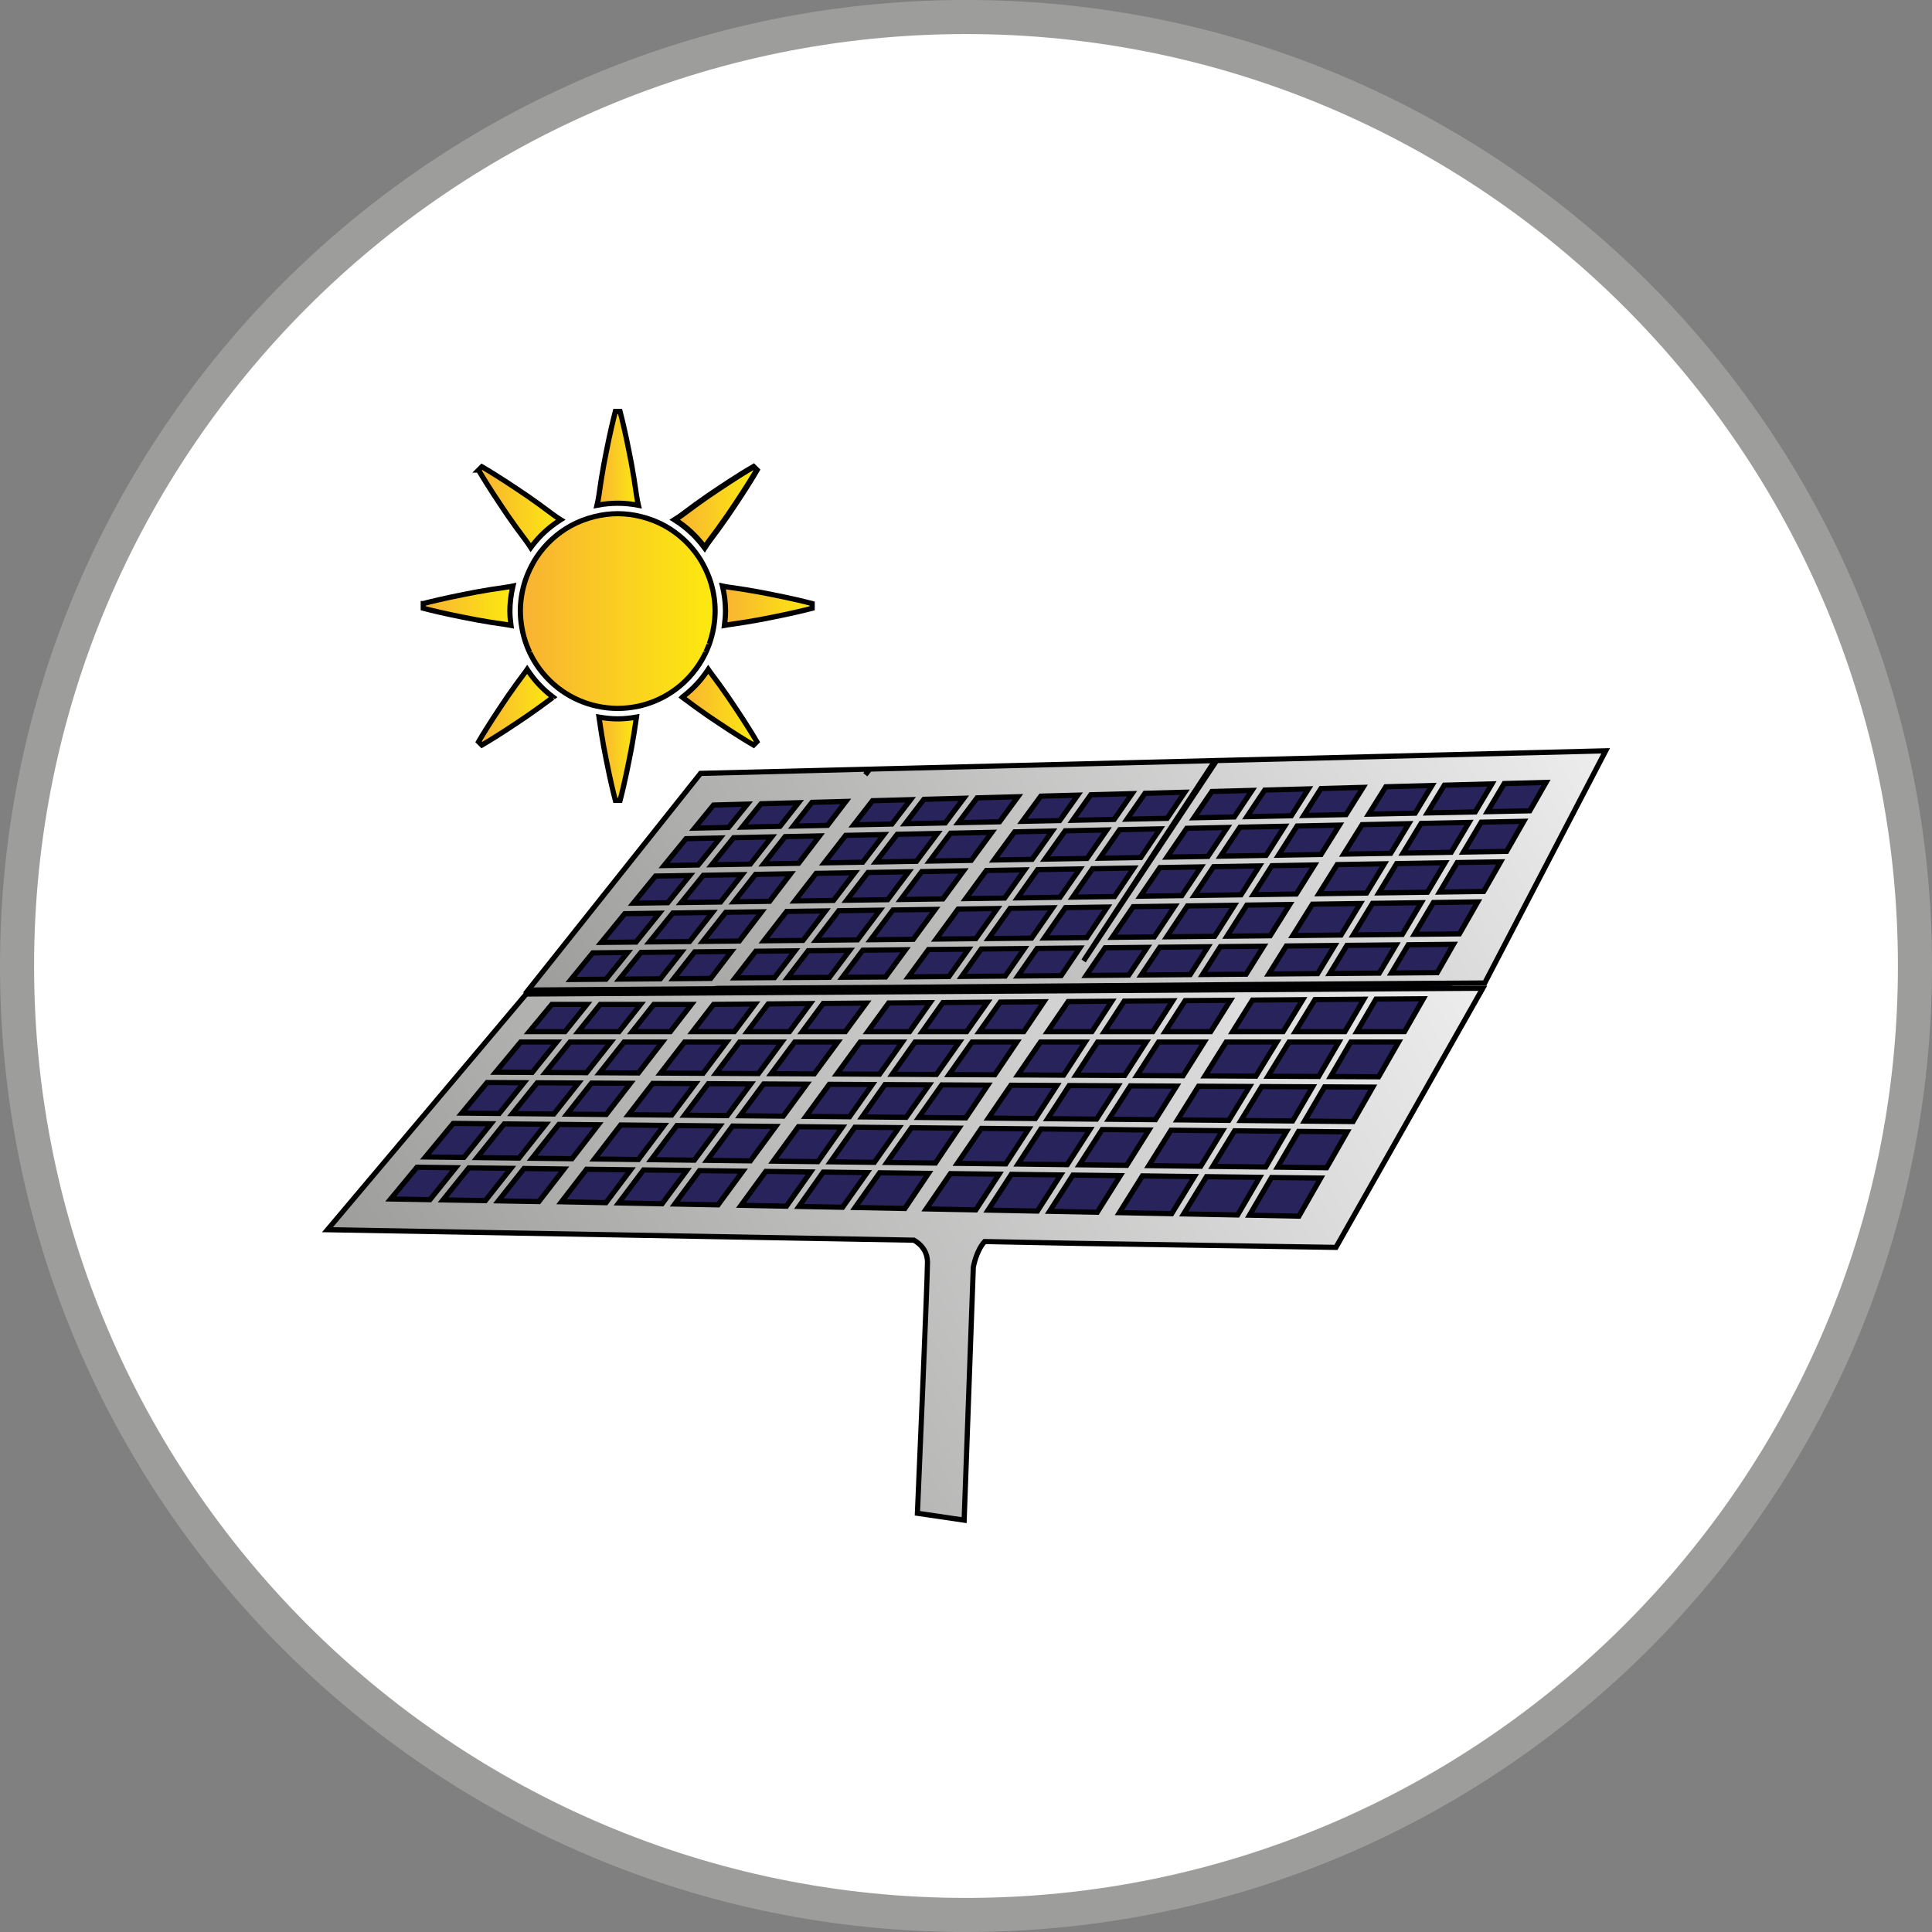
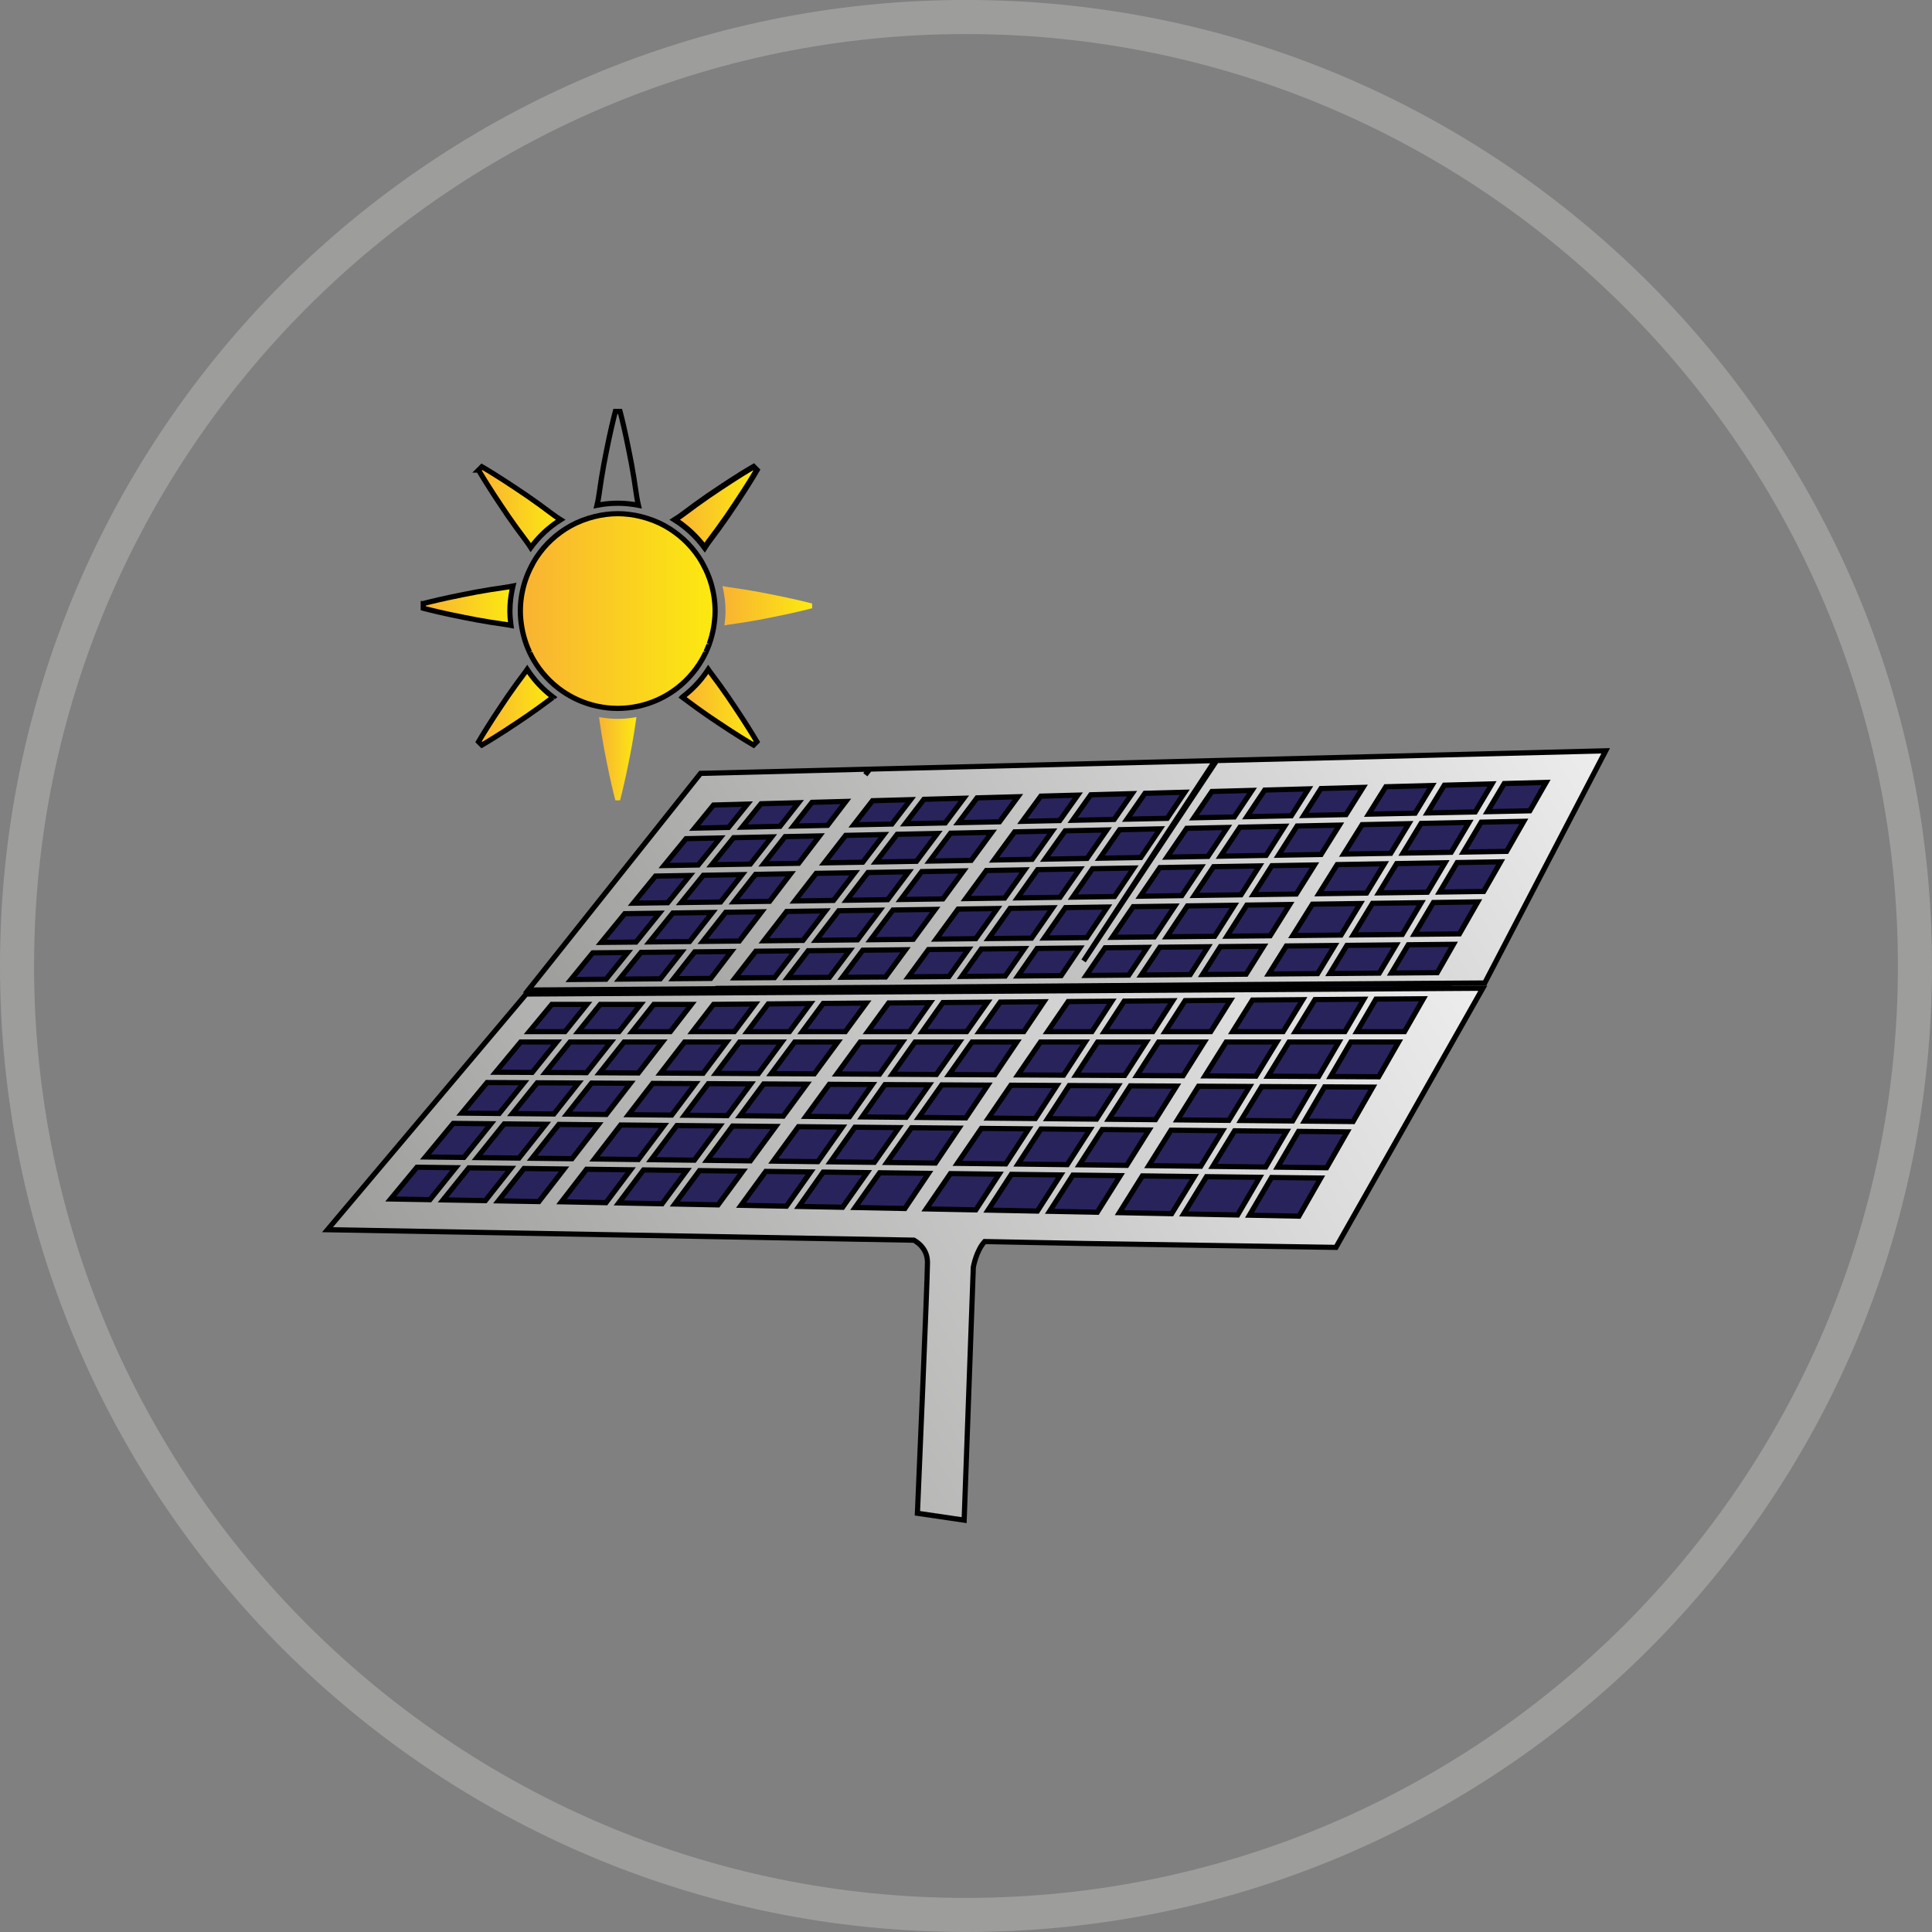
<svg xmlns="http://www.w3.org/2000/svg" version="1.1" id="Ebene_1" x="0px" y="0px" width="170.079px" height="170.079px" viewBox="0 0 170.079 170.079" enable-background="new 0 0 170.079 170.079" xml:space="preserve">
  <rect x="0" y="0" width="170.079" height="170.079" fill="#808080" stroke="none" />
  <g>
-     <path fill="#FFFFFF" d="M85.04,168.579c-46.064,0-83.54-37.476-83.54-83.54S38.976,1.498,85.04,1.498   c46.063,0,83.539,37.477,83.539,83.541S131.104,168.579,85.04,168.579z" />
    <path fill="#9D9D9C" d="M85.04,2.998c45.236,0,82.039,36.803,82.039,82.041c0,45.237-36.803,82.04-82.039,82.04   C39.803,167.079,3,130.276,3,85.039C3,39.801,39.803,2.998,85.04,2.998 M85.04-0.002C38.073-0.002,0,38.071,0,85.039   c0,46.966,38.073,85.04,85.04,85.04c46.965,0,85.039-38.074,85.039-85.04C170.079,38.071,132.005-0.002,85.04-0.002L85.04-0.002z" />
  </g>
  <polygon fill="#29235C" points="61.798,69.807 32.851,106.446 116.049,108.065 138.113,68.188 " />
  <g>
    <g>
      <linearGradient id="SVGID_1_" gradientUnits="userSpaceOnUse" x1="124.549" y1="76.629" x2="39.065" y2="125.983">
        <stop offset="0" style="stop-color:#EDEDED" />
        <stop offset="1" style="stop-color:#9D9D9C" />
      </linearGradient>
      <path fill="url(#SVGID_1_)" d="M46.322,87.507L28.83,108.255l51.625,0.92c0.457,0.26,1.191,0.846,1.191,1.965    c0,1.615-0.883,22.076-0.883,22.076l4.113,0.605l0.809-22.277c0,0,0.256-1.453,1-2.248l8.588,0.168l22.336,0.346l12.926-22.813    L46.322,87.507z M89.624,102.476l2.012-3.09l4.316,0.041l-1.996,3.102L89.624,102.476z M93.372,103.433l-2.045,3.182l-4.344-0.086    l2.051-3.146L93.372,103.433z M100.903,91.729l-1.895,2.945l-4.289-0.021l1.904-2.924H100.903z M97.218,90.817l1.752-2.686    l4.271-0.035l-1.752,2.721H97.218z M101.718,98.567l-4.105-0.037l1.891-2.939l4.07,0.021L101.718,98.567z M88.989,95.536    l4.053,0.021l-1.896,2.91l-4.135-0.039L88.989,95.536z M94.126,95.563l4.295,0.021l-1.887,2.936l-4.307-0.041L94.126,95.563z     M104.144,94.702l-4.055-0.021l1.898-2.951h4.023L104.144,94.702z M93.634,94.649l-4.021-0.021l1.982-2.898h3.939L93.634,94.649z     M86.39,99.335l4.166,0.041l-2.014,3.086l-4.258-0.051L86.39,99.335z M97.03,99.437l4.117,0.039l-1.957,3.115l-4.158-0.051    L97.03,99.437z M106.585,90.817h-4.01l1.756-2.729l3.988-0.033L106.585,90.817z M97.874,88.14l-1.746,2.678H92.22l1.813-2.646    L97.874,88.14z M73.108,102.278l2.148-3.047l3.873,0.035l-2.158,3.057L73.108,102.278z M76.331,103.229l-2.154,3.051l-3.84-0.076    l2.132-3.021L76.331,103.229z M66.059,102.192l-3.809-0.045l2.234-3.018l3.8,0.035L66.059,102.192z M57.33,102.089l2.257-3.006    l3.771,0.035l-2.232,3.016L57.33,102.089z M60.456,103.038l-2.17,2.934l-3.815-0.076l2.18-2.902L60.456,103.038z M41.999,101.905    l2.385-2.967l3.66,0.035l-2.354,2.975L41.999,101.905z M44.975,102.853l-2.248,2.842l-3.723-0.064l2.268-2.822L44.975,102.853z     M53.772,91.729l-2.136,2.701l-3.615-0.018l2.157-2.684H53.772z M50.911,90.817l1.929-2.398h3.552l-1.897,2.398H50.911z     M68.824,91.729l-2.056,2.779l-3.733-0.02l2.072-2.76H68.824z M65.792,90.817l1.833-2.441l3.705-0.031l-1.83,2.473H65.792z     M52.076,95.347l3.419,0.018l-2.125,2.748l-3.455-0.035L52.076,95.347z M48.761,98.067l-3.649-0.035l2.179-2.711l3.627,0.02    L48.761,98.067z M57.458,95.374l3.757,0.02l-2.081,2.771l-3.798-0.035L57.458,95.374z M62.352,95.399l3.743,0.02l-2.067,2.793    l-3.761-0.037L62.352,95.399z M61.897,94.485l-3.74-0.02l2.107-2.736h3.7L61.897,94.485z M56.199,94.456l-3.404-0.02l2.141-2.707    h3.371L56.199,94.456z M46.855,94.407l-3.223-0.018l2.202-2.66h3.172L46.855,94.407z M46.125,95.315l-2.175,2.705l-3.298-0.029    l2.229-2.691L46.125,95.315z M43.221,98.929l-2.382,2.963l-3.384-0.041l2.446-2.955L43.221,98.929z M49.199,98.983l3.47,0.033    l-2.312,2.988l-3.515-0.041L49.199,98.983z M54.638,99.036l3.816,0.035l-2.255,3.004l-3.867-0.047L54.638,99.036z M68.951,98.259    l-3.795-0.037l2.07-2.797l3.793,0.02L68.951,98.259z M67.898,94.515l2.061-2.785h3.788l-2.06,2.805L67.898,94.515z M84.454,91.729    l-2.02,2.859l-3.889-0.02l2.004-2.84H84.454z M81.194,90.817l1.807-2.561l3.93-0.031l-1.832,2.592H81.194z M85.022,98.411    l-4.143-0.039l2.025-2.867l4.057,0.021L85.022,98.411z M73.009,95.454l3.783,0.02l-2.004,2.84l-3.84-0.037L73.009,95.454z     M77.905,95.479l3.889,0.02l-2.023,2.861l-3.873-0.037L77.905,95.479z M87.573,94.616l-4.025-0.02l2.023-2.867h3.943    L87.573,94.616z M77.433,94.565l-3.762-0.02l2.053-2.816h3.709L77.433,94.565z M70.287,99.183l3.86,0.037L72,102.265l-3.927-0.047    L70.287,99.183z M80.239,99.276l4.174,0.041l-2.066,3.072l-4.268-0.053L80.239,99.276z M90.128,90.817h-3.91l1.836-2.602    l3.846-0.029L90.128,90.817z M81.878,88.267l-1.801,2.551H76.39l1.84-2.523L81.878,88.267z M74.419,90.817h-3.785l1.836-2.482    l3.794-0.031L74.419,90.817z M66.475,88.386l-1.825,2.432h-3.683l1.849-2.4L66.475,88.386z M59.013,90.817h-3.355l1.897-2.398    h3.314L59.013,90.817z M48.577,88.419h3.092l-1.929,2.398h-3.15L48.577,88.419z M36.706,102.755l3.406,0.041l-2.262,2.814    l-3.458-0.063L36.706,102.755z M43.875,105.714l2.253-2.848l3.53,0.043l-2.22,2.867L43.875,105.714z M51.635,102.933l3.884,0.047    l-2.173,2.895l-3.918-0.076L51.635,102.933z M59.405,105.993l2.176-2.941l3.813,0.047l-2.182,2.969L59.405,105.993z     M67.414,103.122l3.948,0.047l-2.127,3.014l-3.998-0.076L67.414,103.122z M75.278,106.302l2.16-3.059l4.299,0.051l-2.08,3.092    L75.278,106.302z M83.667,103.317l4.285,0.051l-2.045,3.141l-4.367-0.084L83.667,103.317z M92.397,106.634l2.051-3.188    l4.174,0.049l-2.023,3.221L92.397,106.634z M117.86,91.729l-1.775,3.035l-4.457-0.023l1.846-3.012H117.86z M114.032,90.817    l1.729-2.822l4.305-0.033l-1.672,2.855H114.032z M106.767,102.681l1.92-3.135l4.574,0.043l-1.842,3.148L106.767,102.681z     M110.89,103.644l-1.938,3.313l-4.748-0.092l2.008-3.277L110.89,103.644z M105.509,95.622l4.496,0.023l-1.828,2.984l-4.523-0.043    L105.509,95.622z M111.071,95.651l4.48,0.023l-1.76,3.008l-4.551-0.043L111.071,95.651z M103.085,99.493l4.537,0.045l-1.918,3.131    l-4.57-0.055L103.085,99.493z M114.313,99.601l4.281,0.041l-1.809,3.158l-4.316-0.051L114.313,99.601z M114.845,98.692    l1.762-3.014l4.242,0.023l-1.734,3.031L114.845,98.692z M117.14,94.771l1.777-3.041h4.205l-1.752,3.063L117.14,94.771z     M110.562,94.735l-4.482-0.023l1.865-2.982h4.459L110.562,94.735z M100.567,103.519l4.582,0.055l-2.004,3.27l-4.604-0.09    L100.567,103.519z M114.349,107.062l-4.352-0.086l1.943-3.32l4.326,0.053L114.349,107.062z M123.646,90.817h-4.193l1.676-2.863    l4.174-0.031L123.646,90.817z M114.685,88.005l-1.723,2.813h-4.447l1.74-2.779L114.685,88.005z" />
      <path d="M85.095,134.085l-4.57-0.672l0.01-0.207c0.01-0.205,0.885-20.475,0.885-22.066c0-0.922-0.549-1.451-1.027-1.736    l-52.045-0.93l17.869-21.195h0.105l84.606-0.512l-13.188,23.273l-0.135-0.002l-22.336-0.346l-8.484-0.166    c-0.639,0.752-0.873,2.043-0.875,2.057L85.095,134.085z M80.999,133.021l3.66,0.539l0.797-22.023    c0.016-0.094,0.281-1.561,1.061-2.395l0.07-0.074l8.689,0.168l22.199,0.346l12.664-22.354l-83.711,0.506l-17.115,20.301    l51.204,0.914l0.049,0.029c0.488,0.277,1.309,0.928,1.309,2.162C81.874,112.673,81.097,130.753,80.999,133.021z M114.479,107.292    l-4.877-0.096l2.207-3.77l4.848,0.057L114.479,107.292z M110.39,106.757l3.828,0.074l1.66-2.9l-3.809-0.045L110.39,106.757z     M109.081,107.188l-5.281-0.104l2.285-3.729l5.199,0.063L109.081,107.188z M104.606,106.644l4.215,0.082l1.674-2.859l-4.158-0.049    L104.606,106.644z M103.272,107.075l-5.137-0.102l2.305-3.686l5.113,0.063L103.272,107.075z M98.95,106.534l4.07,0.078    l1.725-2.814l-4.053-0.049L98.95,106.534z M96.724,106.946l-4.738-0.092l2.34-3.639l4.705,0.057L96.724,106.946z M92.81,106.415    l3.664,0.07l1.738-2.766l-3.639-0.045L92.81,106.415z M91.45,106.845l-4.883-0.096l2.344-3.598l4.875,0.059L91.45,106.845z     M87.399,106.31l3.805,0.074l1.754-2.729l-3.801-0.043L87.399,106.31z M86.028,106.739l-4.916-0.096l2.436-3.557l4.822,0.059    L86.028,106.739z M81.968,106.204l3.816,0.074l1.75-2.688l-3.748-0.043L81.968,106.204z M79.778,106.618l-4.934-0.098l2.479-3.508    l4.84,0.059L79.778,106.618z M75.712,106.081l3.824,0.074l1.777-2.639l-3.758-0.045L75.712,106.081z M74.292,106.511l-4.39-0.086    l2.45-3.473l4.417,0.055L74.292,106.511z M70.771,105.985l3.288,0.063l1.836-2.596l-3.309-0.039L70.771,105.985z M69.352,106.415    l-4.557-0.09l2.504-3.434l4.5,0.055L69.352,106.415z M65.68,105.886l3.438,0.066l1.807-2.561l-3.397-0.041L65.68,105.886z     M63.327,106.298l-4.368-0.086l2.508-3.391l4.374,0.055L63.327,106.298z M59.852,105.772l3.248,0.063l1.848-2.514l-3.252-0.039    L59.852,105.772z M58.399,106.202l-4.378-0.086l2.517-3.354l4.367,0.053L58.399,106.202z M54.921,105.677l3.252,0.064l1.834-2.48    l-3.243-0.037L54.921,105.677z M53.458,106.106l-4.487-0.09l2.553-3.314l4.448,0.055L53.458,106.106z M49.885,105.579l3.349,0.064    l1.833-2.441l-3.321-0.039L49.885,105.579z M47.548,106.007l-4.139-0.072l2.608-3.299l4.1,0.051L47.548,106.007z M44.339,105.495    l2.988,0.053l1.869-2.416l-2.96-0.035L44.339,105.495z M42.836,105.925l-4.301-0.074l2.629-3.271l4.278,0.051L42.836,105.925z     M39.474,105.409l3.145,0.057l1.89-2.391l-3.127-0.037L39.474,105.409z M37.958,105.839l-4.044-0.07l2.686-3.244l3.983,0.049    L37.958,105.839z M34.87,105.329l2.872,0.051l1.898-2.361l-2.828-0.035L34.87,105.329z M116.917,103.03l-4.842-0.059l2.107-3.602    l4.803,0.047L116.917,103.03z M112.864,102.524l3.791,0.047l1.549-2.707l-3.762-0.035L112.864,102.524z M111.55,102.966    l-5.188-0.061l2.195-3.588l5.1,0.049L111.55,102.966z M107.171,102.458l4.119,0.049l1.576-2.693l-4.053-0.039L107.171,102.458z     M105.831,102.899l-5.107-0.063l2.236-3.572l5.066,0.049L105.831,102.899z M101.542,102.392l4.035,0.047l1.641-2.676l-4.006-0.041    L101.542,102.392z M99.315,102.819l-4.699-0.057l2.289-3.557l4.65,0.045L99.315,102.819z M95.446,102.317l3.619,0.043l1.672-2.66    l-3.584-0.035L95.446,102.317z M94.079,102.757l-4.873-0.059l2.307-3.541l4.854,0.045L94.079,102.757z M90.042,102.253    l3.789,0.045l1.705-2.646l-3.777-0.037L90.042,102.253z M88.665,102.692l-4.811-0.057l2.416-3.529l4.703,0.045L88.665,102.692z     M84.714,102.188l3.705,0.045l1.717-2.633l-3.625-0.035L84.714,102.188z M82.468,102.618l-4.826-0.059l2.48-3.512l4.717,0.045    L82.468,102.618z M78.515,102.114l3.711,0.045l1.76-2.619l-3.627-0.033L78.515,102.114z M77.089,102.554l-4.418-0.053l2.469-3.5    l4.428,0.043L77.089,102.554z M73.544,102.056l3.311,0.039l1.838-2.604l-3.316-0.031L73.544,102.056z M72.118,102.493    l-4.489-0.053l2.543-3.486l4.413,0.043L72.118,102.493z M68.519,101.995l3.364,0.039l1.827-2.59l-3.308-0.031L68.519,101.995z     M66.174,102.423l-4.372-0.053l2.569-3.471l4.362,0.041L66.174,102.423z M62.699,101.925l3.245,0.039l1.893-2.576l-3.238-0.029    L62.699,101.925z M61.239,102.364l-4.362-0.053l2.596-3.457l4.333,0.041L61.239,102.364z M57.783,101.866l3.229,0.037l1.896-2.561    L59.7,99.312L57.783,101.866z M56.312,102.306l-4.439-0.055l2.653-3.445l4.38,0.043L56.312,102.306z M52.792,101.806l3.294,0.039    L58,99.296l-3.251-0.031L52.792,101.806z M50.468,102.235l-4.093-0.049l2.714-3.432l4.042,0.039L50.468,102.235z M47.309,101.739    l2.937,0.035l1.961-2.533l-2.899-0.027L47.309,101.739z M45.799,102.177l-4.271-0.049l2.748-3.418l4.237,0.039L45.799,102.177z     M42.47,101.683l3.11,0.037l1.995-2.523l-3.084-0.029L42.47,101.683z M40.947,102.12l-3.973-0.047l2.82-3.406l3.899,0.037    L40.947,102.12z M37.935,101.628l2.795,0.035l2.019-2.512l-2.742-0.027L37.935,101.628z M119.247,98.962l-4.799-0.045l2.029-3.467    l4.764,0.025L119.247,98.962z M115.239,98.468l3.744,0.035l1.475-2.574l-3.721-0.02L115.239,98.468z M113.923,98.911l-5.086-0.047    l2.107-3.441l5.004,0.025L113.923,98.911z M109.646,98.415l4.018,0.037l1.492-2.551L111.2,95.88L109.646,98.415z M108.306,98.858    l-5.061-0.047l2.137-3.418l5.027,0.025L108.306,98.858z M104.062,98.362l3.988,0.037l1.549-2.527l-3.965-0.021L104.062,98.362z     M101.843,98.796l-4.646-0.041l2.184-3.393l4.605,0.023L101.843,98.796z M98.028,98.306l3.563,0.033l1.57-2.5l-3.533-0.018    L98.028,98.306z M96.657,98.749l-4.848-0.045l2.193-3.371l4.834,0.025L96.657,98.749z M92.646,98.255l3.766,0.035l1.594-2.479    l-3.756-0.02L92.646,98.255z M91.269,98.696l-4.686-0.043l2.287-3.346l4.59,0.023L91.269,98.696z M87.44,98.204l3.582,0.035    l1.6-2.455l-3.512-0.02L87.44,98.204z M85.144,98.64l-4.701-0.045l2.346-3.318l4.6,0.023L85.144,98.64z M81.317,98.147    l3.584,0.035l1.633-2.432l-3.512-0.018L81.317,98.147z M79.888,98.591l-4.428-0.043l2.326-3.297l4.447,0.021L79.888,98.591z     M76.335,98.101l3.318,0.031l1.701-2.406l-3.332-0.018L76.335,98.101z M74.905,98.542l-4.403-0.041l2.389-3.275l4.338,0.023    L74.905,98.542z M71.393,98.054l3.278,0.029l1.682-2.385l-3.23-0.016L71.393,98.054z M69.065,98.487l-4.36-0.041l2.405-3.252    l4.356,0.023L69.065,98.487z M65.604,97.999l3.232,0.031l1.733-2.361l-3.229-0.016L65.604,97.999z M64.142,98.44l-4.328-0.041    l2.424-3.23l4.307,0.023L64.142,98.44z M60.72,97.952l3.193,0.029l1.73-2.338l-3.178-0.016L60.72,97.952z M59.247,98.394    l-4.372-0.041l2.471-3.207l4.324,0.023L59.247,98.394z M55.795,97.905l3.225,0.031l1.739-2.318l-3.19-0.016L55.795,97.905z     M53.481,98.341l-4.034-0.039l2.519-3.184l3.993,0.021L53.481,98.341z M50.383,97.854l2.876,0.027l1.774-2.293l-2.847-0.014    L50.383,97.854z M48.87,98.296l-4.231-0.039l2.543-3.164l4.205,0.021L48.87,98.296z M45.584,97.81l3.067,0.029l1.797-2.273    l-3.048-0.014L45.584,97.81z M44.058,98.251l-3.888-0.037l2.603-3.145l3.826,0.02L44.058,98.251z M41.132,97.767l2.709,0.025    l1.809-2.252l-2.664-0.012L41.132,97.767z M121.501,95.021l-4.758-0.023l2.043-3.494h4.73L121.501,95.021z M117.536,94.544    l3.701,0.018l1.492-2.604h-3.682L117.536,94.544z M116.216,94.993l-4.994-0.025l2.123-3.465h4.914L116.216,94.993z     M112.034,94.515l3.922,0.021l1.508-2.578h-3.863L112.034,94.515z M110.69,94.966l-5.023-0.027l2.15-3.436h4.994L110.69,94.966z     M106.489,94.487l3.945,0.02l1.563-2.549h-3.926L106.489,94.487z M104.271,94.931l-4.6-0.023l2.191-3.404h4.563L104.271,94.931z     M100.505,94.456l3.514,0.018l1.58-2.516h-3.486L100.505,94.456z M99.132,94.905L94.3,94.88l2.199-3.377h4.822L99.132,94.905z     M95.14,94.427l3.744,0.02l1.602-2.488h-3.738L95.14,94.427z M93.757,94.878l-4.576-0.025l2.295-3.35h4.479L93.757,94.878z     M90.044,94.401l3.467,0.018l1.604-2.461h-3.398L90.044,94.401z M87.694,94.845l-4.584-0.021l2.342-3.32h4.492L87.694,94.845z     M83.985,94.37l3.467,0.018l1.635-2.43H85.69L83.985,94.37z M82.552,94.819l-4.443-0.023l2.324-3.293h4.463L82.552,94.819z     M78.985,94.345l3.332,0.016l1.697-2.402h-3.346L78.985,94.345z M77.55,94.794l-4.326-0.023l2.385-3.268h4.266L77.55,94.794z     M74.118,94.319l3.197,0.016l1.678-2.377h-3.154L74.118,94.319z M71.801,94.763l-4.354-0.021l2.397-3.238h4.354L71.801,94.763z     M68.349,94.29l3.224,0.016l1.723-2.348h-3.222L68.349,94.29z M66.882,94.739l-4.303-0.023l2.413-3.213h4.284L66.882,94.739z     M63.489,94.265l3.164,0.016l1.718-2.322H65.22L63.489,94.265z M62.011,94.714l-4.315-0.023l2.456-3.188h4.269L62.011,94.714z     M58.62,94.239l3.164,0.016l1.725-2.297h-3.132L58.62,94.239z M56.31,94.685l-3.984-0.021l2.5-3.16h3.946L56.31,94.685z     M53.264,94.212l2.824,0.014l1.754-2.268h-2.795L53.264,94.212z M51.746,94.659l-4.199-0.02l2.522-3.137h4.175L51.746,94.659z     M48.496,94.188l3.031,0.014l1.775-2.244h-3.014L48.496,94.188z M46.963,94.636l-3.814-0.02l2.578-3.113h3.756L46.963,94.636z     M44.115,94.165l2.631,0.014l1.785-2.221h-2.589L44.115,94.165z M123.776,91.046h-4.721l1.941-3.318l4.699-0.035L123.776,91.046z     M119.851,90.589h3.662l1.395-2.436l-3.648,0.029L119.851,90.589z M118.526,91.046h-4.9l2.006-3.277l4.832-0.037L118.526,91.046z     M114.44,90.589h3.822l1.404-2.396l-3.779,0.029L114.44,90.589z M113.089,91.046h-4.986l2.025-3.234l4.965-0.039L113.089,91.046z     M108.927,90.589h3.908l1.441-2.354l-3.896,0.029L108.927,90.589z M106.71,91.046h-4.553l2.049-3.186l4.527-0.035L106.71,91.046z     M102.993,90.589h3.465l1.445-2.301l-3.447,0.027L102.993,90.589z M101.614,91.046h-4.816l2.047-3.143l4.816-0.037L101.614,91.046    z M97.638,90.589h3.727l1.455-2.26l-3.727,0.029L97.638,90.589z M96.253,91.046h-4.465l2.123-3.104l4.387-0.035L96.253,91.046z     M92.653,90.589h3.352l1.445-2.217l-3.297,0.025L92.653,90.589z M90.251,91.046h-4.475l2.16-3.057l4.393-0.035L90.251,91.046z     M86.657,90.589h3.35l1.461-2.172l-3.295,0.027L86.657,90.589z M85.218,91.046h-4.465l2.131-3.016l4.49-0.037L85.218,91.046z     M81.634,90.589h3.348l1.506-2.133l-3.367,0.029L81.634,90.589z M80.194,91.046H75.94l2.172-2.979l4.209-0.033L80.194,91.046z     M76.839,90.589h3.119l1.477-2.092l-3.088,0.025L76.839,90.589z M74.534,91.046h-4.353l2.172-2.938l4.364-0.037L74.534,91.046z     M71.087,90.589h3.215l1.51-2.053l-3.225,0.027L71.087,90.589z M69.614,91.046h-4.28l2.175-2.896l4.274-0.035L69.614,91.046z     M66.248,90.589h3.136l1.489-2.012l-3.135,0.027L66.248,90.589z M64.764,91.046h-4.26l2.2-2.855l4.231-0.037L64.764,91.046z     M61.432,90.589h3.104l1.479-1.971l-3.086,0.025L61.432,90.589z M59.125,91.046h-3.938l2.258-2.855h3.891L59.125,91.046z     M56.129,90.589h2.772l1.503-1.941h-2.739L56.129,90.589z M54.605,91.046h-4.17l2.295-2.855h4.133L54.605,91.046z M51.387,90.589    h2.997l1.537-1.941h-2.972L51.387,90.589z M49.85,91.046h-3.745l2.365-2.855h3.675L49.85,91.046z M47.075,90.589h2.556    l1.562-1.941h-2.508L47.075,90.589z" />
    </g>
    <g>
      <linearGradient id="SVGID_2_" gradientUnits="userSpaceOnUse" x1="134.917" y1="54.949" x2="54.66" y2="101.286">
        <stop offset="0" style="stop-color:#EDEDED" />
        <stop offset="1" style="stop-color:#9D9D9C" />
      </linearGradient>
      <path fill="url(#SVGID_2_)" d="M107.104,66.953L95.39,84.593l11.572-17.637L76.78,67.697l-0.215,0.007l-0.387,0.5l0.383-0.501    l-14.89,0.38L46.502,87.157l16.523-0.115l0.025-0.033l15.112-0.09v0.002l15.723-0.125v0.002l16.156-0.129l0,0l20.664-0.134    l10.646-20.438L107.104,66.953z M57.174,82.921l2.055-2.546l3.486-0.048l-2.008,2.56L57.174,82.921z M59.986,83.806l-1.852,2.36    l-3.603,0.029l1.9-2.354L59.986,83.806z M60.392,73.831l2.998-0.062l-1.919,2.377l-3.012,0.051L60.392,73.831z M67.936,73.675    l-1.879,2.395l-3.397,0.058l1.923-2.383L67.936,73.675z M65.333,72.815l1.663-2.06l3.301-0.091l-1.633,2.082L65.333,72.815z     M67.751,79.345l-3.139,0.043l1.894-2.413l3.095-0.053L67.751,79.345z M63.439,79.404l-3.465,0.048l1.938-2.4l3.418-0.058    L63.439,79.404z M70.307,75.997l-3.074,0.053l1.882-2.399l3.032-0.063L70.307,75.997z M57.703,77.123l3.021-0.051l-1.935,2.396    l-3.036,0.042L57.703,77.123z M54.998,80.434l3.045-0.042l-2.051,2.541l-3.061,0.03L54.998,80.434z M63.889,80.311l3.159-0.043    l-1.966,2.575l-3.205,0.031L63.889,80.311z M72.854,72.66l-3.012,0.062l1.639-2.089l2.982-0.081L72.854,72.66z M62.812,70.869    l2.985-0.081l-1.657,2.053l-2.989,0.062L62.812,70.869z M52.18,83.883l3.07-0.03l-1.898,2.352l-3.087,0.024L52.18,83.883z     M59.302,86.157l1.854-2.363l3.224-0.031l-1.808,2.369L59.302,86.157z M87.032,82.624l1.889-2.659l3.754-0.052l-1.859,2.674    L87.032,82.624z M90.177,83.506l-1.684,2.421l-3.826,0.03l1.713-2.414L90.177,83.506z M71.846,82.774l1.989-2.601l3.621-0.05    l-1.961,2.614L71.846,82.774z M74.806,83.658l-1.783,2.379l-3.686,0.021l1.807-2.364L74.806,83.658z M74.442,73.54l3.369-0.07    l-1.859,2.433l-3.385,0.058L74.442,73.54z M82.521,73.372l-1.838,2.451l-3.566,0.06l1.861-2.438L82.521,73.372z M79.688,72.518    l1.646-2.152l3.514-0.095l-1.631,2.175L79.688,72.518z M97.438,73.063l-1.744,2.508l-3.697,0.063l1.771-2.494L97.438,73.063z     M94.427,72.213l1.594-2.246l3.641-0.099l-1.578,2.269L94.427,72.213z M98.11,78.926l-3.672,0.051l1.74-2.502l3.625-0.062    L98.11,78.926z M81.144,76.728l3.676-0.062l-1.813,2.468l-3.705,0.052L81.144,76.728z M78.147,79.201l-3.607,0.05l1.869-2.443    l3.58-0.061L78.147,79.201z M86.829,76.632l3.381-0.057l-1.766,2.484l-3.428,0.047L86.829,76.632z M91.341,76.556l3.713-0.062    l-1.738,2.498l-3.74,0.052L91.341,76.556z M100.427,75.49l-3.607,0.061l1.746-2.511l3.563-0.074L100.427,75.49z M90.864,75.651    l-3.357,0.057l1.813-2.477l3.313-0.068L90.864,75.651z M85.499,75.741l-3.662,0.063l1.842-2.456l3.633-0.075L85.499,75.741z     M71.85,76.885l3.395-0.058l-1.865,2.44l-3.414,0.047L71.85,76.885z M69.25,80.237l3.424-0.048l-1.985,2.597l-3.442,0.034    L69.25,80.237z M78.608,80.107l3.721-0.052l-1.934,2.635l-3.752,0.037L78.608,80.107z M84.343,80.028l3.447-0.048l-1.885,2.654    l-3.498,0.036L84.343,80.028z M93.796,79.897l3.693-0.051l-1.816,2.692l-3.738,0.037L93.796,79.897z M102.753,72.04l-3.541,0.073    l1.582-2.276l3.508-0.095L102.753,72.04z M94.88,69.998l-1.59,2.238l-3.291,0.068l1.625-2.219L94.88,69.998z M87.991,72.346    l-3.617,0.075l1.639-2.183l3.6-0.098L87.991,72.346z M76.81,70.488l3.352-0.091l-1.641,2.146l-3.357,0.069L76.81,70.488z     M66.534,83.74l3.453-0.034l-1.803,2.358l-3.467,0.021L66.534,83.74z M74.167,86.03l1.787-2.383l3.766-0.038l-1.762,2.398    L74.167,86.03z M81.735,83.589l3.518-0.034l-1.713,2.411l-3.566,0.027L81.735,83.589z M89.612,85.918l1.684-2.424l3.76-0.037    l-1.639,2.431L89.612,85.918z M102.718,82.469l1.813-2.719l4.137-0.058l-1.74,2.734L102.718,82.469z M106.343,83.345l-1.561,2.453    l-4.311,0.034l1.633-2.445L106.343,83.345z M104.47,72.917l3.572-0.073l-1.699,2.547l-3.605,0.061L104.47,72.917z M113.091,72.738    l-1.633,2.566l-4.008,0.067l1.705-2.552L113.091,72.738z M109.771,71.895l1.564-2.344l3.85-0.104l-1.504,2.367L109.771,71.895z     M114.116,78.705l-3.771,0.052l1.621-2.548l3.754-0.063L114.116,78.705z M109.253,78.771l-4.109,0.057l1.691-2.532l4.037-0.068    L109.253,78.771z M116.298,75.223l-3.746,0.063l1.635-2.57l3.729-0.078L116.298,75.223z M102.106,76.375l3.619-0.062l-1.688,2.53    l-3.65,0.051L102.106,76.375z M99.759,79.815l3.664-0.051l-1.811,2.715l-3.699,0.036L99.759,79.815z M109.759,79.678l3.781-0.053    l-1.725,2.753l-3.801,0.038L109.759,79.678z M118.495,71.713l-3.719,0.077l1.51-2.374l3.711-0.101L118.495,71.713z     M106.683,69.677l3.535-0.096l-1.559,2.336l-3.559,0.074L106.683,69.677z M97.286,83.436l3.713-0.038l-1.629,2.443l-3.748,0.029    L97.286,83.436z M105.87,85.789l1.561-2.455l3.811-0.038l-1.543,2.463L105.87,85.789z M128.478,82.213l-3.959,0.039l1.666-2.802    l3.902-0.054L128.478,82.213z M119.132,82.306l1.691-2.781l4.291-0.06l-1.664,2.798L119.132,82.306z M122.905,83.181l-1.482,2.486    l-4.355,0.034l1.506-2.479L122.905,83.181z M129.319,72.401l-1.564,2.629l-4.244,0.071l1.59-2.612L129.319,72.401z     M125.661,71.564l1.486-2.443l4.191-0.114l-1.469,2.471L125.661,71.564z M117.714,76.112l4.158-0.07l-1.566,2.577l-4.193,0.058    L117.714,76.112z M122.95,76.023l4.256-0.071l-1.543,2.593l-4.281,0.059L122.95,76.023z M122.433,75.12l-4.141,0.069l1.619-2.593    l4.107-0.085L122.433,75.12z M115.536,79.597l4.209-0.058l-1.688,2.777l-4.246,0.041L115.536,79.597z M130.614,78.477    l-3.881,0.054l1.547-2.596l3.824-0.065L130.614,78.477z M132.632,74.948l-3.805,0.064l1.568-2.634l3.75-0.077L132.632,74.948z     M134.675,71.377l-3.729,0.078l1.473-2.478l3.686-0.1L134.675,71.377z M126.062,69.15l-1.482,2.437l-4.09,0.085l1.508-2.411    L126.062,69.15z M113.237,83.276l4.262-0.043l-1.504,2.476l-4.299,0.034L113.237,83.276z M126.524,85.626l-4.033,0.032l1.48-2.488    l3.98-0.039L126.524,85.626z" />
      <path d="M46.027,87.388l15.532-19.53l45.833-1.141v0.001l34.342-0.859l-10.889,20.904l-37.52,0.268l0,0l-15.16,0.119    l-15.001,0.086l-0.136,0.033L46.027,87.388z M61.784,68.309L46.978,86.925l15.935-0.111l0.137-0.033l15.113-0.088l16.283-0.129    v0.001l15.594-0.124l20.527-0.133l10.402-19.973l-33.74,0.843L95.579,84.72L95.2,84.468l11.332-17.272l-29.852,0.733l-0.322,0.415    l-0.361-0.278l0.094-0.122L61.784,68.309z M49.78,86.46l2.291-2.805l3.66-0.035l-2.27,2.811L49.78,86.46z M52.289,84.109    l-1.541,1.888l2.494-0.021l1.526-1.892L52.289,84.109z M54.051,86.427l2.271-2.813l4.138-0.041l-2.213,2.82L54.051,86.427z     M56.542,84.068l-1.53,1.895l3.011-0.023l1.491-1.901L56.542,84.068z M58.83,86.389l2.214-2.821l3.8-0.038l-2.159,2.829    L58.83,86.389z M61.268,84.021l-1.494,1.904l2.684-0.021l1.457-1.909L61.268,84.021z M64.249,86.316l2.173-2.804l4.03-0.039    l-2.155,2.818L64.249,86.316z M66.647,83.967l-1.462,1.888l2.886-0.017l1.451-1.899L66.647,83.967z M68.874,86.289l2.156-2.822    l4.235-0.041l-2.129,2.839L68.874,86.289z M71.257,83.922L69.8,85.828l3.107-0.019l1.438-1.919L71.257,83.922z M73.708,86.261    l2.131-2.841l4.334-0.043l-2.098,2.858L73.708,86.261z M76.069,83.875l-1.443,1.924l3.217-0.019l1.424-1.938L76.069,83.875z     M79.521,86.226l2.098-2.863l4.08-0.04l-2.039,2.871L79.521,86.226z M81.851,83.816l-1.426,1.945l2.996-0.023l1.387-1.951    L81.851,83.816z M84.222,86.188l2.039-2.873l4.355-0.042l-2.004,2.881L84.222,86.188z M86.497,83.771l-1.387,1.955l3.262-0.026    l1.365-1.961L86.497,83.771z M89.173,86.149l2.004-2.883l4.311-0.043l-1.947,2.891L89.173,86.149z M91.417,83.722l-1.367,1.964    l3.246-0.025l1.326-1.971L91.417,83.722z M95.188,86.103l1.977-2.895l4.264-0.043l-1.936,2.903L95.188,86.103z M97.407,83.662    l-1.35,1.977l3.189-0.024l1.322-1.984L97.407,83.662z M100.044,86.063l1.938-2.903l4.779-0.049l-1.854,2.913L100.044,86.063z     M102.228,83.614l-1.326,1.986l3.756-0.03l1.268-1.993L102.228,83.614z M105.452,86.021l1.854-2.915l4.35-0.043l-1.83,2.923    L105.452,86.021z M107.556,83.561l-1.268,1.997l3.285-0.025l1.254-2.004L107.556,83.561z M111.282,85.975l1.828-2.925l4.797-0.049    l-1.783,2.936L111.282,85.975z M113.364,83.504l-1.256,2.008l3.758-0.029l1.225-2.016L113.364,83.504z M116.661,85.933    l1.783-2.937l4.863-0.048l-1.754,2.946L116.661,85.933z M118.702,83.45l-1.227,2.02l3.818-0.029l1.207-2.028L118.702,83.45z     M122.089,85.89l1.754-2.947l4.504-0.044l-1.689,2.955L122.089,85.89z M124.103,83.396l-1.209,2.03l3.498-0.027l1.164-2.037    L124.103,83.396z M52.447,83.195l2.441-2.988l3.638-0.05l-2.424,3.003L52.447,83.195z M55.107,80.66l-1.691,2.07l2.466-0.025    l1.679-2.079L55.107,80.66z M56.693,83.153l2.427-3.005l4.07-0.057l-2.37,3.021L56.693,83.153z M59.339,80.602l-1.684,2.087    l2.941-0.029l1.646-2.098L59.339,80.602z M61.404,83.106l2.372-3.022l3.737-0.051l-2.318,3.037L61.404,83.106z M64.001,80.537    l-1.651,2.104l2.618-0.026l1.613-2.113L64.001,80.537z M66.778,83.053l2.359-3.043l4.004-0.055l-2.338,3.059L66.778,83.053z     M69.364,80.463l-1.647,2.125l2.859-0.028l1.633-2.136L69.364,80.463z M71.381,83.008l2.34-3.061l4.195-0.058l-2.307,3.076    L71.381,83.008z M73.95,80.4l-1.639,2.142l3.069-0.031l1.615-2.152L73.95,80.4z M76.185,82.96l2.309-3.078l4.291-0.061    l-2.271,3.096L76.185,82.96z M78.724,80.334l-1.621,2.161l3.176-0.032l1.596-2.173L78.724,80.334z M81.956,82.903l2.27-3.102    l4.012-0.056l-2.215,3.116L81.956,82.903z M84.458,80.255l-1.598,2.184l2.926-0.03l1.559-2.193L84.458,80.255z M86.587,82.856    l2.215-3.117l4.313-0.061l-2.18,3.136L86.587,82.856z M89.038,80.191l-1.561,2.2l3.217-0.032l1.539-2.212L89.038,80.191z     M91.495,82.809l2.182-3.137l4.244-0.059l-2.125,3.152L91.495,82.809z M93.917,80.124l-1.543,2.22l3.178-0.032l1.504-2.23    L93.917,80.124z M97.479,82.748l2.158-3.158l4.215-0.059l-2.117,3.175L97.479,82.748z M99.88,80.042l-1.531,2.241l3.141-0.031    l1.504-2.253L99.88,80.042z M102.288,82.701l2.119-3.178l4.678-0.064l-2.031,3.194L102.288,82.701z M104.653,79.977l-1.508,2.259    l3.656-0.036l1.445-2.272L104.653,79.977z M107.597,82.648l2.035-3.197l4.324-0.06l-2.012,3.214L107.597,82.648z M109.886,79.903    l-1.453,2.28l3.256-0.032l1.438-2.292L109.886,79.903z M113.397,82.591l2.012-3.22l4.746-0.065l-1.969,3.237L113.397,82.591z     M115.663,79.823l-1.438,2.302l3.701-0.036l1.41-2.315L115.663,79.823z M118.724,82.538l1.971-3.24l4.824-0.066l-1.939,3.258    L118.724,82.538z M120.952,79.751l-1.412,2.321l3.779-0.037l1.391-2.336L120.952,79.751z M124.116,82.483l1.938-3.259l4.43-0.062    l-1.873,3.276L124.116,82.483z M126.317,79.677l-1.395,2.344l3.422-0.035l1.346-2.355L126.317,79.677z M55.266,79.745l2.327-2.849    l3.615-0.061l-2.309,2.859L55.266,79.745z M57.812,77.35l-1.573,1.926l2.439-0.033l1.562-1.934L57.812,77.35z M59.492,79.688    l2.31-2.861l4.004-0.068l-2.254,2.874L59.492,79.688z M62.023,77.278l-1.566,1.939l2.87-0.04l1.528-1.947L62.023,77.278z     M64.138,79.623l2.256-2.875l3.674-0.063l-2.203,2.886L64.138,79.623z M66.619,77.201l-1.532,1.952l2.551-0.035l1.496-1.96    L66.619,77.201z M69.495,79.55l2.242-2.892l3.977-0.067l-2.221,2.903L69.495,79.55z M71.963,77.111l-1.527,1.969l2.83-0.039    l1.512-1.978L71.963,77.111z M74.073,79.486l2.221-2.905l4.158-0.07l-2.189,2.917L74.073,79.486z M76.522,77.034l-1.516,1.982    l3.025-0.041l1.494-1.992L76.522,77.034z M78.841,79.42l2.188-2.919l4.248-0.071l-2.152,2.931L78.841,79.42z M81.259,76.954    l-1.498,1.997l3.129-0.043l1.473-2.007L81.259,76.954z M84.563,79.341l2.15-2.936l3.943-0.065l-2.094,2.946L84.563,79.341z     M86.946,76.858l-1.475,2.014l2.854-0.039l1.436-2.022L86.946,76.858z M89.128,79.278l2.094-2.948l4.273-0.072l-2.059,2.961    L89.128,79.278z M91.462,76.782l-1.441,2.027l3.174-0.044l1.416-2.036L91.462,76.782z M93.997,79.211l2.061-2.963l4.18-0.069    l-2.006,2.974L93.997,79.211z M96.298,76.701l-1.418,2.041l3.107-0.043l1.381-2.051L96.298,76.701z M99.952,79.129l2.033-2.98    l4.172-0.07l-1.996,2.992L99.952,79.129z M102.229,76.601l-1.406,2.06l3.092-0.042l1.379-2.069L102.229,76.601z M104.714,79.063    l1.998-2.993l4.58-0.077l-1.912,3.006L104.714,79.063z M106.958,76.521l-1.383,2.073l3.551-0.049l1.326-2.083L106.958,76.521z     M109.925,78.99l1.914-3.007l4.297-0.073l-1.893,3.021L109.925,78.99z M112.091,76.435l-1.328,2.088l3.227-0.044l1.314-2.098    L112.091,76.435z M115.696,78.91l1.891-3.024l4.695-0.079l-1.848,3.038L115.696,78.91z M117.843,76.338l-1.314,2.104l3.648-0.05    l1.285-2.115L117.843,76.338z M120.974,78.838l1.848-3.04l4.791-0.081l-1.818,3.055L120.974,78.838z M123.079,76.25l-1.287,2.12    l3.74-0.052l1.27-2.132L123.079,76.25z M126.329,78.764l1.82-3.056l4.352-0.073l-1.754,3.068L126.329,78.764z M128.411,76.16    l-1.273,2.136l3.342-0.046l1.227-2.146L128.411,76.16z M57.971,76.434l2.311-2.828l3.594-0.074l-2.295,2.842L57.971,76.434z     M60.502,74.057l-1.555,1.904l2.413-0.041l1.544-1.912L60.502,74.057z M62.176,76.362l2.296-2.844l3.94-0.082l-2.244,2.859    L62.176,76.362z M64.693,73.97l-1.55,1.921l2.801-0.048l1.514-1.93L64.693,73.97z M66.757,76.286l2.245-2.862l3.614-0.074    l-2.195,2.874L66.757,76.286z M69.228,73.876l-1.52,1.938l2.484-0.042l1.486-1.946L69.228,73.876z M72.095,76.195l2.234-2.881    l3.951-0.082l-2.213,2.896L72.095,76.195z M74.556,73.766l-1.516,1.958l2.799-0.048l1.504-1.968L74.556,73.766z M76.649,76.119    l2.215-2.899l4.119-0.086l-2.186,2.915L76.649,76.119z M79.093,73.672l-1.51,1.975l2.982-0.05l1.492-1.986L79.093,73.672z     M81.376,76.04l2.188-2.918l4.205-0.087l-2.152,2.933L81.376,76.04z M83.794,73.574L82.3,75.567l3.082-0.052l1.473-2.005    L83.794,73.574z M87.052,75.943l2.15-2.938l3.879-0.081l-2.098,2.953L87.052,75.943z M89.437,73.458l-1.475,2.014l2.783-0.047    l1.439-2.024L89.437,73.458z M91.55,75.868l2.1-2.955l4.23-0.088l-2.064,2.971L91.55,75.868z M93.888,73.365l-1.443,2.031    l3.131-0.053l1.42-2.043L93.888,73.365z M96.378,75.787l2.066-2.973l4.119-0.086l-2.016,2.987L96.378,75.787z M98.687,73.266    l-1.426,2.05l3.043-0.051l1.389-2.062L98.687,73.266z M102.3,75.688l2.047-2.996l4.127-0.085l-2.008,3.011L102.3,75.688z     M104.593,73.143l-1.416,2.073l3.043-0.051l1.389-2.085L104.593,73.143z M107.019,75.607l2.012-3.013l4.482-0.094l-1.928,3.029    L107.019,75.607z M109.278,73.046l-1.396,2.091l3.451-0.058l1.336-2.104L109.278,73.046z M112.132,75.521l1.93-3.031l4.271-0.09    l-1.908,3.049L112.132,75.521z M114.313,72.94l-1.342,2.11l3.199-0.054l1.328-2.122L114.313,72.94z M117.876,75.425l1.908-3.054    l4.645-0.097l-1.867,3.071L117.876,75.425z M120.04,72.822l-1.332,2.132l3.596-0.061l1.305-2.146L120.04,72.822z M123.101,75.337    l1.869-3.073l4.756-0.099l-1.84,3.091L123.101,75.337z M125.229,72.715l-1.309,2.151l3.703-0.062l1.289-2.167L125.229,72.715z     M128.423,75.247l1.842-3.094l4.279-0.089l-1.779,3.109L128.423,75.247z M130.526,72.604l-1.293,2.173l3.266-0.055l1.248-2.185    L130.526,72.604z M60.661,73.141l2.04-2.497l3.583-0.097l-2.034,2.52L60.661,73.141z M62.922,71.094l-1.283,1.57l2.389-0.05    l1.279-1.585L62.922,71.094z M64.847,73.054l2.038-2.523l3.892-0.106l-2,2.549L64.847,73.054z M67.107,70.98l-1.289,1.597    l2.733-0.057l1.266-1.613L67.107,70.98z M69.366,72.96l2.002-2.552l3.566-0.097l-1.965,2.574L69.366,72.96z M71.595,70.858    l-1.276,1.626l2.42-0.051l1.252-1.641L71.595,70.858z M74.688,72.85l2.006-2.586l3.939-0.107l-1.998,2.612L74.688,72.85z     M76.923,70.714l-1.287,1.66l2.771-0.058l1.283-1.678L76.923,70.714z M79.22,72.756l1.998-2.615l4.096-0.111l-1.98,2.642    L79.22,72.756z M81.45,70.591l-1.293,1.689l2.943-0.062l1.281-1.708L81.45,70.591z M83.911,72.659l1.984-2.646l4.176-0.114    l-1.961,2.673L83.911,72.659z M86.128,70.464l-1.289,1.719l3.035-0.063l1.277-1.739L86.128,70.464z M89.542,72.542l1.965-2.681    l3.824-0.104l-1.922,2.705L89.542,72.542z M91.741,70.312l-1.285,1.756l2.715-0.057l1.258-1.772L91.741,70.312z M93.978,72.45    l1.924-2.708l4.203-0.114l-1.9,2.734L93.978,72.45z M96.142,70.191l-1.268,1.784l3.088-0.064l1.254-1.803L96.142,70.191z     M98.769,72.351l1.904-2.738l4.064-0.11l-1.861,2.764L98.769,72.351z M100.915,70.063l-1.262,1.813l2.977-0.062l1.234-1.833    L100.915,70.063z M104.663,72.229l1.896-2.776l4.094-0.111l-1.871,2.802L104.663,72.229z M106.806,69.902l-1.266,1.852    l2.994-0.062l1.25-1.871L106.806,69.902z M109.339,72.131l1.873-2.805l4.396-0.119l-1.801,2.832L109.339,72.131z M111.458,69.776    l-1.254,1.881l3.35-0.069l1.209-1.902L111.458,69.776z M114.354,72.027l1.805-2.835l4.258-0.116l-1.793,2.862L114.354,72.027z     M116.415,69.641l-1.217,1.913l3.168-0.065l1.211-1.933L116.415,69.641z M120.073,71.909l1.795-2.873l4.605-0.125l-1.764,2.901    L120.073,71.909z M122.124,69.485l-1.217,1.949l3.543-0.073l1.197-1.972L122.124,69.485z M125.251,71.801l1.768-2.904l4.729-0.129    l-1.746,2.936L125.251,71.801z M127.278,69.346l-1.205,1.982l3.666-0.076l1.193-2.006L127.278,69.346z M130.54,71.691l1.748-2.938    l4.215-0.115l-1.695,2.964L130.54,71.691z M132.552,69.202l-1.199,2.017l3.188-0.066l1.164-2.035L132.552,69.202z" />
    </g>
  </g>
  <g>
    <g>
      <linearGradient id="SVGID_3_" gradientUnits="userSpaceOnUse" x1="52.553" y1="40.352" x2="56.206" y2="40.352">
        <stop offset="0" style="stop-color:#F9B233" />
        <stop offset="1" style="stop-color:#FCEA10" />
      </linearGradient>
-       <path fill="url(#SVGID_3_)" d="M54.379,44.302c0.625,0,1.235,0.064,1.827,0.181c-0.069-0.297-0.135-0.596-0.172-0.895    c-0.131-0.92-0.273-1.841-0.432-2.704c-0.162-0.864-0.331-1.669-0.474-2.36c-0.151-0.689-0.28-1.266-0.381-1.669    c-0.098-0.402-0.161-0.633-0.161-0.633h-0.413c0,0-0.063,0.23-0.161,0.633c-0.102,0.403-0.229,0.979-0.381,1.669    c-0.143,0.691-0.311,1.496-0.473,2.36c-0.159,0.863-0.302,1.784-0.432,2.704c-0.038,0.299-0.104,0.598-0.172,0.894    C53.145,44.366,53.754,44.302,54.379,44.302z" />
      <path d="M56.507,44.773l-0.346-0.067c-1.194-0.234-2.369-0.234-3.565,0l-0.346,0.067l0.08-0.343    c0.062-0.265,0.13-0.571,0.168-0.871c0.146-1.04,0.288-1.928,0.434-2.718c0.142-0.759,0.29-1.473,0.42-2.104l0.054-0.261    c0.152-0.695,0.281-1.274,0.384-1.679c0.098-0.405,0.162-0.638,0.162-0.638l0.046-0.167h0.76l0.046,0.167    c0,0,0.063,0.232,0.163,0.64c0.101,0.403,0.23,0.981,0.382,1.674l0.054,0.264c0.13,0.631,0.278,1.345,0.42,2.104    c0.142,0.767,0.283,1.653,0.434,2.714c0.039,0.304,0.107,0.61,0.169,0.875L56.507,44.773z M54.379,44.073    c0.503,0,1.016,0.042,1.529,0.124c-0.039-0.187-0.076-0.383-0.101-0.581c-0.149-1.05-0.29-1.932-0.43-2.691    c-0.142-0.755-0.289-1.465-0.418-2.094l-0.054-0.262c-0.15-0.684-0.279-1.258-0.379-1.659c-0.048-0.197-0.087-0.354-0.115-0.46    h-0.062c-0.027,0.106-0.066,0.262-0.114,0.458c-0.103,0.404-0.229,0.978-0.38,1.665L53.8,38.831    c-0.129,0.629-0.277,1.339-0.418,2.095c-0.144,0.782-0.285,1.664-0.43,2.694c-0.025,0.195-0.062,0.392-0.101,0.577    C53.364,44.115,53.876,44.073,54.379,44.073z" />
    </g>
    <g>
      <linearGradient id="SVGID_4_" gradientUnits="userSpaceOnUse" x1="42.128" y1="44.649" x2="49.357" y2="44.649">
        <stop offset="0" style="stop-color:#F9B233" />
        <stop offset="1" style="stop-color:#FCEA10" />
      </linearGradient>
      <path fill="url(#SVGID_4_)" d="M43.374,43.393c0.388,0.59,0.837,1.279,1.333,2.003c0.498,0.724,1.049,1.476,1.607,2.218    c0.146,0.189,0.277,0.392,0.407,0.595c0.714-0.977,1.608-1.81,2.636-2.454c-0.241-0.151-0.481-0.306-0.704-0.479    c-0.743-0.56-1.495-1.109-2.22-1.607c-0.723-0.496-1.413-0.946-2.002-1.333c-0.595-0.382-1.094-0.698-1.45-0.911    c-0.354-0.217-0.562-0.334-0.562-0.334l-0.292,0.292c0,0,0.118,0.207,0.334,0.562C42.675,42.3,42.992,42.797,43.374,43.393z" />
      <path d="M46.709,48.611l-0.179-0.28c-0.127-0.197-0.254-0.395-0.396-0.578c-0.658-0.874-1.17-1.581-1.615-2.229    c-0.424-0.618-0.814-1.212-1.16-1.739l-0.175-0.268c-0.385-0.6-0.703-1.1-0.917-1.457c-0.122-0.2-0.213-0.354-0.269-0.45h-0.42    l0.804-0.805l0.151,0.086c0,0,0.21,0.118,0.568,0.337c0.355,0.213,0.856,0.531,1.453,0.914l0.223,0.146    c0.539,0.354,1.149,0.755,1.786,1.191c0.653,0.449,1.382,0.977,2.228,1.613c0.225,0.174,0.473,0.333,0.688,0.468l0.308,0.193    l-0.308,0.193c-1.006,0.631-1.872,1.437-2.573,2.395L46.709,48.611z M42.414,41.419c0.056,0.095,0.138,0.232,0.243,0.405    c0.213,0.356,0.529,0.852,0.909,1.445l0.174,0.265c0.345,0.525,0.733,1.116,1.155,1.731c0.44,0.642,0.95,1.345,1.602,2.211    c0.083,0.107,0.162,0.22,0.239,0.335c0.625-0.798,1.364-1.487,2.202-2.056c-0.141-0.093-0.286-0.193-0.424-0.3    c-0.838-0.632-1.562-1.155-2.209-1.601c-0.634-0.434-1.242-0.833-1.778-1.186l-0.22-0.145c-0.59-0.378-1.086-0.694-1.441-0.906    c-0.174-0.106-0.312-0.188-0.407-0.244L42.414,41.419z" />
    </g>
    <g>
      <linearGradient id="SVGID_5_" gradientUnits="userSpaceOnUse" x1="45.807" y1="53.792" x2="62.95" y2="53.792">
        <stop offset="0" style="stop-color:#F9B233" />
        <stop offset="1" style="stop-color:#FCEA10" />
      </linearGradient>
      <path fill="url(#SVGID_5_)" d="M62.163,50.219c-0.022-0.049-0.046-0.097-0.069-0.146c-0.171-0.355-0.361-0.702-0.579-1.028    c-0.758-1.137-1.779-2.08-2.978-2.746c-0.324-0.181-0.662-0.338-1.01-0.474c-0.009-0.004-0.018-0.007-0.026-0.01    c-0.347-0.134-0.704-0.247-1.07-0.337l0,0c-0.659-0.162-1.343-0.258-2.051-0.258c-0.708,0-1.393,0.096-2.051,0.257    c-0.365,0.09-0.721,0.203-1.067,0.337c-0.01,0.003-0.021,0.007-0.031,0.011c-0.349,0.136-0.686,0.294-1.01,0.474l0,0    c-1.197,0.666-2.218,1.607-2.976,2.742c-0.219,0.328-0.41,0.675-0.582,1.032c-0.023,0.049-0.047,0.097-0.069,0.146    c-0.169,0.369-0.317,0.751-0.434,1.146c-0.227,0.771-0.354,1.584-0.354,2.428c0,0.504,0.052,0.994,0.135,1.475l0,0    c0.042,0.242,0.095,0.479,0.157,0.714c0.004,0.018,0.009,0.036,0.014,0.054c0.061,0.225,0.131,0.446,0.209,0.663    c0.009,0.023,0.018,0.048,0.026,0.072c0.08,0.215,0.167,0.426,0.263,0.632c0.009,0.02,0.019,0.038,0.028,0.058    c0.101,0.213,0.208,0.421,0.326,0.624l0,0c0.635,1.095,1.501,2.036,2.537,2.755c0.222,0.154,0.453,0.297,0.689,0.431    c0.004,0.002,0.008,0.005,0.012,0.007c0.238,0.134,0.484,0.255,0.735,0.365c0.003,0.001,0.005,0.003,0.008,0.004    c0.508,0.223,1.043,0.397,1.598,0.518l0,0c0.592,0.129,1.205,0.202,1.835,0.202c0.631,0,1.246-0.073,1.838-0.202    c0.831-0.183,1.617-0.484,2.339-0.888c0.001,0,0.002-0.001,0.003-0.002c0.24-0.134,0.473-0.279,0.698-0.436l0,0    c1.036-0.719,1.902-1.661,2.537-2.757c0.116-0.2,0.223-0.407,0.322-0.617c0.01-0.021,0.021-0.043,0.031-0.064    c0.095-0.205,0.182-0.414,0.261-0.628c0.009-0.025,0.018-0.05,0.027-0.075c0.078-0.217,0.148-0.438,0.209-0.662    c0.005-0.018,0.009-0.035,0.014-0.053c0.062-0.234,0.115-0.472,0.157-0.714l0,0c0.083-0.48,0.135-0.971,0.135-1.475    c0-0.845-0.127-1.658-0.354-2.429C62.479,50.969,62.332,50.588,62.163,50.219z" />
      <path d="M54.379,62.592c-0.621,0-1.255-0.069-1.884-0.207c-0.561-0.122-1.113-0.301-1.64-0.531    c-0.27-0.118-0.523-0.245-0.763-0.379c-0.261-0.147-0.499-0.296-0.72-0.449c-1.055-0.731-1.956-1.71-2.604-2.828    c-0.12-0.209-0.231-0.423-0.334-0.641l-0.029-0.059c-0.098-0.213-0.188-0.429-0.27-0.649l-0.026-0.071    c-0.082-0.226-0.153-0.453-0.215-0.685l-0.015-0.057c-0.063-0.238-0.117-0.482-0.161-0.73c-0.093-0.538-0.139-1.033-0.139-1.514    c0-0.836,0.123-1.674,0.364-2.492c0.114-0.387,0.259-0.771,0.445-1.176l0.05-0.105c0.212-0.441,0.408-0.789,0.618-1.104    c0.774-1.161,1.831-2.134,3.055-2.814c0.329-0.183,0.678-0.347,1.038-0.487c0.388-0.148,0.756-0.266,1.126-0.356    c1.425-0.35,2.789-0.35,4.21,0.001c0.369,0.09,0.738,0.207,1.098,0.345c0.392,0.153,0.74,0.316,1.065,0.497    c1.224,0.681,2.281,1.655,3.057,2.82c0.21,0.314,0.404,0.66,0.594,1.056l0.072,0.149c0.186,0.405,0.331,0.789,0.445,1.175    c0.241,0.818,0.364,1.657,0.364,2.493c0,0.48-0.045,0.976-0.139,1.514c-0.043,0.248-0.098,0.492-0.161,0.732    c-0.076,0.285-0.148,0.512-0.228,0.734l-0.028,0.077c-0.082,0.22-0.17,0.435-0.269,0.645l-0.031,0.066    c-0.103,0.216-0.212,0.428-0.332,0.634c-0.648,1.12-1.549,2.099-2.604,2.83c-0.231,0.161-0.472,0.311-0.716,0.447    c-0.754,0.422-1.562,0.729-2.404,0.913C55.634,62.522,55,62.592,54.379,62.592z M46.845,57.361    c0.098,0.207,0.203,0.41,0.316,0.607c0.616,1.061,1.47,1.988,2.47,2.682c0.216,0.15,0.44,0.29,0.671,0.419    c0.239,0.135,0.479,0.254,0.727,0.362c0.507,0.223,1.031,0.392,1.563,0.508c1.195,0.261,2.377,0.261,3.577,0    c0.798-0.176,1.564-0.466,2.276-0.864c0.234-0.131,0.462-0.273,0.682-0.426c1.001-0.693,1.855-1.622,2.47-2.684    c0.113-0.195,0.217-0.396,0.314-0.601l0.237,0.033l-0.207-0.097c0.092-0.199,0.177-0.403,0.254-0.61l0.241,0.004l-0.214-0.077    c0.076-0.211,0.144-0.426,0.204-0.645c0.072-0.279,0.125-0.511,0.166-0.746c0.089-0.512,0.132-0.981,0.132-1.436    c0-0.793-0.116-1.588-0.345-2.364c-0.108-0.364-0.246-0.729-0.422-1.114l-0.068-0.142c-0.181-0.376-0.365-0.703-0.563-1    c-0.736-1.104-1.739-2.029-2.899-2.674c-0.307-0.171-0.637-0.326-0.982-0.461c-0.368-0.141-0.718-0.252-1.068-0.338    c-1.353-0.333-2.64-0.333-3.993,0c-0.351,0.086-0.7,0.197-1.039,0.328c-0.371,0.144-0.701,0.298-1.012,0.471    c-1.16,0.646-2.162,1.568-2.896,2.669c-0.199,0.298-0.384,0.627-0.566,1.006l-0.068,0.141c-0.176,0.385-0.314,0.75-0.422,1.115    c-0.229,0.776-0.345,1.571-0.345,2.363c0,0.454,0.043,0.924,0.132,1.436c0.041,0.235,0.093,0.467,0.153,0.695    c0.073,0.271,0.141,0.486,0.217,0.697l0.027,0.073c0.076,0.205,0.161,0.411,0.254,0.612l-0.179,0.153L46.845,57.361z" />
    </g>
    <linearGradient id="SVGID_6_" gradientUnits="userSpaceOnUse" x1="59.4" y1="44.649" x2="66.629" y2="44.649">
      <stop offset="0" style="stop-color:#F9B233" />
      <stop offset="1" style="stop-color:#FCEA10" />
    </linearGradient>
    <path fill="url(#SVGID_6_)" stroke="#000000" stroke-width="0.5" stroke-miterlimit="10" d="M62.036,48.209   c0.13-0.204,0.262-0.406,0.408-0.596c0.559-0.742,1.11-1.494,1.606-2.218c0.498-0.724,0.947-1.413,1.334-2.003   c0.381-0.596,0.698-1.093,0.912-1.449c0.215-0.354,0.333-0.562,0.333-0.562l-0.292-0.292c0,0-0.208,0.117-0.561,0.334   c-0.356,0.213-0.855,0.529-1.45,0.911c-0.589,0.387-1.279,0.837-2.003,1.333c-0.724,0.498-1.476,1.048-2.218,1.607   c-0.223,0.173-0.463,0.327-0.705,0.479C60.428,46.398,61.321,47.231,62.036,48.209z" />
    <g>
      <linearGradient id="SVGID_7_" gradientUnits="userSpaceOnUse" x1="63.6" y1="53.323" x2="71.497" y2="53.323">
        <stop offset="0" style="stop-color:#F9B233" />
        <stop offset="1" style="stop-color:#FCEA10" />
      </linearGradient>
      <path fill="url(#SVGID_7_)" d="M70.864,52.972c-0.403-0.102-0.979-0.229-1.67-0.38c-0.69-0.144-1.496-0.313-2.358-0.474    c-0.864-0.16-1.785-0.303-2.705-0.432c-0.178-0.023-0.354-0.062-0.531-0.098c0.169,0.708,0.269,1.443,0.269,2.203    c0,0.43-0.039,0.85-0.094,1.266c0.119-0.022,0.237-0.05,0.356-0.064c0.92-0.13,1.841-0.271,2.705-0.433    c0.863-0.16,1.668-0.33,2.358-0.473c0.69-0.151,1.267-0.279,1.67-0.381c0.402-0.098,0.632-0.16,0.632-0.16v-0.413    C71.497,53.134,71.267,53.07,70.864,52.972z" />
-       <path d="M63.506,55.339l0.042-0.313c0.063-0.47,0.092-0.862,0.092-1.234c0-0.698-0.088-1.422-0.263-2.15l-0.083-0.348l0.415,0.085    c0.15,0.03,0.3,0.062,0.45,0.081c1.049,0.147,1.937,0.289,2.717,0.435c0.782,0.146,1.516,0.298,2.161,0.432l0.203,0.042    c0.696,0.152,1.274,0.281,1.679,0.383c0.405,0.099,0.637,0.162,0.637,0.162l0.168,0.047v0.761l-0.168,0.046    c0,0-0.232,0.063-0.639,0.162c-0.402,0.102-0.981,0.229-1.674,0.382l-0.341,0.071c-0.611,0.126-1.298,0.268-2.025,0.403    c-0.772,0.144-1.66,0.286-2.715,0.435c-0.081,0.01-0.159,0.025-0.237,0.041L63.506,55.339z M63.898,51.881    c0.132,0.646,0.199,1.288,0.199,1.911c0,0.308-0.019,0.625-0.058,0.983c0.021-0.003,0.042-0.006,0.063-0.009    c1.045-0.146,1.927-0.288,2.693-0.43c0.724-0.135,1.407-0.276,2.016-0.402l0.338-0.069c0.685-0.151,1.258-0.278,1.66-0.38    c0.198-0.048,0.354-0.087,0.46-0.115v-0.062c-0.106-0.027-0.262-0.067-0.458-0.115c-0.403-0.102-0.977-0.228-1.665-0.379    l-0.201-0.042c-0.642-0.133-1.373-0.284-2.151-0.43c-0.774-0.144-1.656-0.284-2.695-0.431    C64.032,51.903,63.965,51.893,63.898,51.881z" />
    </g>
    <g>
      <linearGradient id="SVGID_8_" gradientUnits="userSpaceOnUse" x1="52.731" y1="66.794" x2="56.027" y2="66.794">
        <stop offset="0" style="stop-color:#F9B233" />
        <stop offset="1" style="stop-color:#FCEA10" />
      </linearGradient>
      <path fill="url(#SVGID_8_)" d="M54.379,63.283c-0.563,0-1.112-0.059-1.648-0.153c0.128,0.908,0.269,1.814,0.426,2.666    c0.162,0.864,0.331,1.669,0.473,2.36c0.152,0.689,0.28,1.266,0.381,1.669c0.098,0.402,0.161,0.633,0.161,0.633h0.413    c0,0,0.063-0.23,0.161-0.633c0.101-0.403,0.23-0.979,0.381-1.669c0.143-0.691,0.312-1.496,0.474-2.36    c0.157-0.852,0.297-1.758,0.426-2.666C55.491,63.225,54.942,63.283,54.379,63.283z" />
-       <path d="M54.585,70.686h-0.586l-0.046-0.167c0,0-0.063-0.232-0.163-0.64c-0.102-0.402-0.23-0.981-0.382-1.674l-0.054-0.264    c-0.131-0.631-0.278-1.345-0.42-2.104c-0.143-0.771-0.282-1.646-0.428-2.676l-0.044-0.312l0.31,0.055    c1.143,0.201,2.079,0.201,3.217,0l0.31-0.055l-0.044,0.312c-0.147,1.04-0.288,1.916-0.428,2.676    c-0.143,0.759-0.29,1.473-0.42,2.104l-0.054,0.261c-0.152,0.695-0.282,1.273-0.383,1.679c-0.099,0.405-0.162,0.638-0.162,0.638    l-0.046,0.167H54.585z M54.348,70.229h0.062c0.028-0.106,0.067-0.262,0.115-0.458c0.101-0.403,0.229-0.977,0.38-1.664l0.054-0.259    c0.129-0.628,0.276-1.339,0.418-2.095c0.125-0.677,0.25-1.448,0.38-2.35c-0.958,0.145-1.795,0.144-2.757,0.001    c0.129,0.892,0.254,1.662,0.381,2.35c0.142,0.755,0.289,1.466,0.418,2.094l0.054,0.262c0.15,0.685,0.277,1.257,0.379,1.658    C54.281,69.967,54.321,70.123,54.348,70.229z" />
    </g>
    <g>
      <linearGradient id="SVGID_9_" gradientUnits="userSpaceOnUse" x1="60.062" y1="62.257" x2="66.629" y2="62.257">
        <stop offset="0" style="stop-color:#F9B233" />
        <stop offset="1" style="stop-color:#FCEA10" />
      </linearGradient>
      <path fill="url(#SVGID_9_)" d="M65.384,63.287c-0.388-0.589-0.838-1.279-1.334-2.003s-1.048-1.476-1.606-2.218    c-0.034-0.045-0.061-0.097-0.094-0.142c-0.612,0.947-1.389,1.774-2.288,2.45c0.014,0.011,0.03,0.019,0.043,0.029    c0.742,0.56,1.494,1.11,2.218,1.607c0.724,0.497,1.414,0.946,2.003,1.333c0.596,0.382,1.094,0.698,1.45,0.911    c0.354,0.217,0.561,0.334,0.561,0.334l0.292-0.292c0,0-0.119-0.207-0.333-0.562C66.082,64.38,65.766,63.883,65.384,63.287z" />
      <path d="M66.376,65.874l-0.151-0.086c0,0-0.21-0.118-0.568-0.337c-0.355-0.213-0.855-0.531-1.454-0.914l-0.262-0.172    c-0.53-0.348-1.126-0.739-1.748-1.166c-0.647-0.444-1.375-0.972-2.226-1.612l-0.242-0.183l0.199-0.211    c0.887-0.667,1.639-1.472,2.234-2.393l0.181-0.28l0.195,0.27c0.019,0.025,0.035,0.053,0.052,0.079    c0.012,0.02,0.024,0.04,0.038,0.058c0.66,0.877,1.172,1.584,1.614,2.229c0.435,0.634,0.834,1.242,1.187,1.779l0.15,0.228    c0.385,0.6,0.702,1.1,0.917,1.457c0.217,0.356,0.336,0.564,0.336,0.564l0.087,0.152L66.376,65.874z M60.439,61.37    c0.761,0.57,1.421,1.048,2.013,1.453c0.618,0.425,1.212,0.814,1.739,1.16l0.26,0.171c0.591,0.378,1.086,0.694,1.441,0.906    c0.174,0.106,0.312,0.188,0.407,0.244l0.044-0.044c-0.056-0.095-0.138-0.232-0.243-0.405c-0.213-0.356-0.529-0.853-0.909-1.445    l-0.148-0.226c-0.352-0.535-0.749-1.14-1.182-1.771c-0.417-0.608-0.898-1.274-1.508-2.087    C61.819,60.096,61.178,60.78,60.439,61.37z" />
    </g>
    <g>
      <linearGradient id="SVGID_10_" gradientUnits="userSpaceOnUse" x1="37.261" y1="53.323" x2="45.156" y2="53.323">
        <stop offset="0" style="stop-color:#F9B233" />
        <stop offset="1" style="stop-color:#FCEA10" />
      </linearGradient>
      <path fill="url(#SVGID_10_)" d="M44.982,55.058c-0.056-0.416-0.094-0.836-0.094-1.266c0-0.76,0.099-1.494,0.269-2.203    c-0.176,0.036-0.353,0.074-0.529,0.098c-0.92,0.129-1.841,0.271-2.705,0.432c-0.863,0.161-1.668,0.33-2.359,0.474    c-0.69,0.151-1.267,0.278-1.669,0.38c-0.402,0.099-0.632,0.162-0.632,0.161v0.413c0,0,0.23,0.063,0.632,0.161    c0.403,0.102,0.979,0.229,1.669,0.381c0.691,0.143,1.496,0.313,2.359,0.473c0.864,0.161,1.785,0.303,2.705,0.433    C44.746,55.008,44.864,55.035,44.982,55.058z" />
      <path d="M45.25,55.339l-0.418-0.078c-0.078-0.016-0.156-0.031-0.234-0.041c-1.058-0.148-1.946-0.291-2.718-0.435    c-0.724-0.135-1.408-0.276-2.018-0.402l-0.345-0.071c-0.696-0.153-1.275-0.281-1.679-0.384c-0.404-0.098-0.638-0.162-0.638-0.162    l-0.167-0.046v-0.815h0.229c0.032-0.016,0.248-0.073,0.579-0.153c0.403-0.102,0.981-0.23,1.674-0.382l0.215-0.045    c0.643-0.133,1.374-0.285,2.151-0.43c0.781-0.146,1.669-0.287,2.715-0.435c0.151-0.02,0.299-0.05,0.447-0.08l0.419-0.086    l-0.083,0.348c-0.174,0.729-0.263,1.452-0.263,2.15c0,0.372,0.029,0.765,0.092,1.234L45.25,55.339z M37.489,53.37    c0.106,0.028,0.261,0.067,0.458,0.115c0.403,0.102,0.977,0.229,1.664,0.38l0.343,0.071c0.607,0.125,1.288,0.266,2.009,0.4    c0.766,0.142,1.647,0.283,2.695,0.431c0.02,0.002,0.039,0.005,0.059,0.008c-0.04-0.358-0.058-0.677-0.058-0.983    c0-0.623,0.067-1.264,0.199-1.911c-0.067,0.012-0.135,0.022-0.203,0.031c-1.036,0.146-1.918,0.287-2.692,0.431    c-0.774,0.145-1.501,0.296-2.142,0.429l-0.213,0.043c-0.685,0.151-1.258,0.277-1.66,0.379c-0.197,0.048-0.353,0.088-0.46,0.115    V53.37z" />
    </g>
    <g>
      <linearGradient id="SVGID_11_" gradientUnits="userSpaceOnUse" x1="42.128" y1="62.257" x2="48.696" y2="62.257">
        <stop offset="0" style="stop-color:#F9B233" />
        <stop offset="1" style="stop-color:#FCEA10" />
      </linearGradient>
      <path fill="url(#SVGID_11_)" d="M46.408,58.925c-0.033,0.046-0.059,0.097-0.093,0.142c-0.559,0.742-1.11,1.494-1.607,2.218    c-0.497,0.724-0.946,1.414-1.333,2.003c-0.381,0.596-0.698,1.093-0.912,1.449c-0.215,0.354-0.333,0.562-0.333,0.562l0.292,0.292    c0,0,0.208-0.117,0.561-0.334c0.357-0.213,0.855-0.529,1.451-0.911c0.589-0.387,1.279-0.836,2.002-1.333    c0.725-0.498,1.477-1.048,2.22-1.607c0.013-0.01,0.029-0.019,0.043-0.029C47.796,60.7,47.02,59.872,46.408,58.925z" />
      <path d="M42.382,65.874l-0.538-0.538l0.086-0.151c0,0,0.119-0.209,0.337-0.566c0.213-0.356,0.531-0.856,0.914-1.454l0.177-0.27    c0.347-0.527,0.736-1.121,1.16-1.739c0.445-0.646,0.958-1.354,1.614-2.227c0.016-0.021,0.027-0.04,0.039-0.06    c0.017-0.026,0.033-0.053,0.052-0.078l0.195-0.27l0.181,0.28c0.595,0.921,1.347,1.726,2.234,2.392l0.239,0.18l-0.236,0.183    l-0.156-0.159l-0.001,0.002l0.109,0.189c-0.846,0.637-1.574,1.164-2.226,1.611c-0.631,0.434-1.236,0.831-1.771,1.183l-0.235,0.154    c-0.599,0.384-1.1,0.702-1.459,0.916c-0.354,0.217-0.565,0.336-0.565,0.336L42.382,65.874z M42.414,65.261l0.044,0.044    c0.095-0.056,0.232-0.138,0.404-0.243c0.357-0.214,0.854-0.529,1.446-0.908L44.541,64c0.533-0.35,1.136-0.745,1.764-1.177    c0.595-0.408,1.255-0.885,2.014-1.452c-0.739-0.59-1.381-1.275-1.916-2.043c-0.606,0.809-1.088,1.475-1.508,2.086    c-0.422,0.615-0.81,1.206-1.155,1.731l-0.175,0.267c-0.378,0.591-0.694,1.087-0.907,1.441    C42.552,65.027,42.47,65.165,42.414,65.261z" />
    </g>
  </g>
</svg>